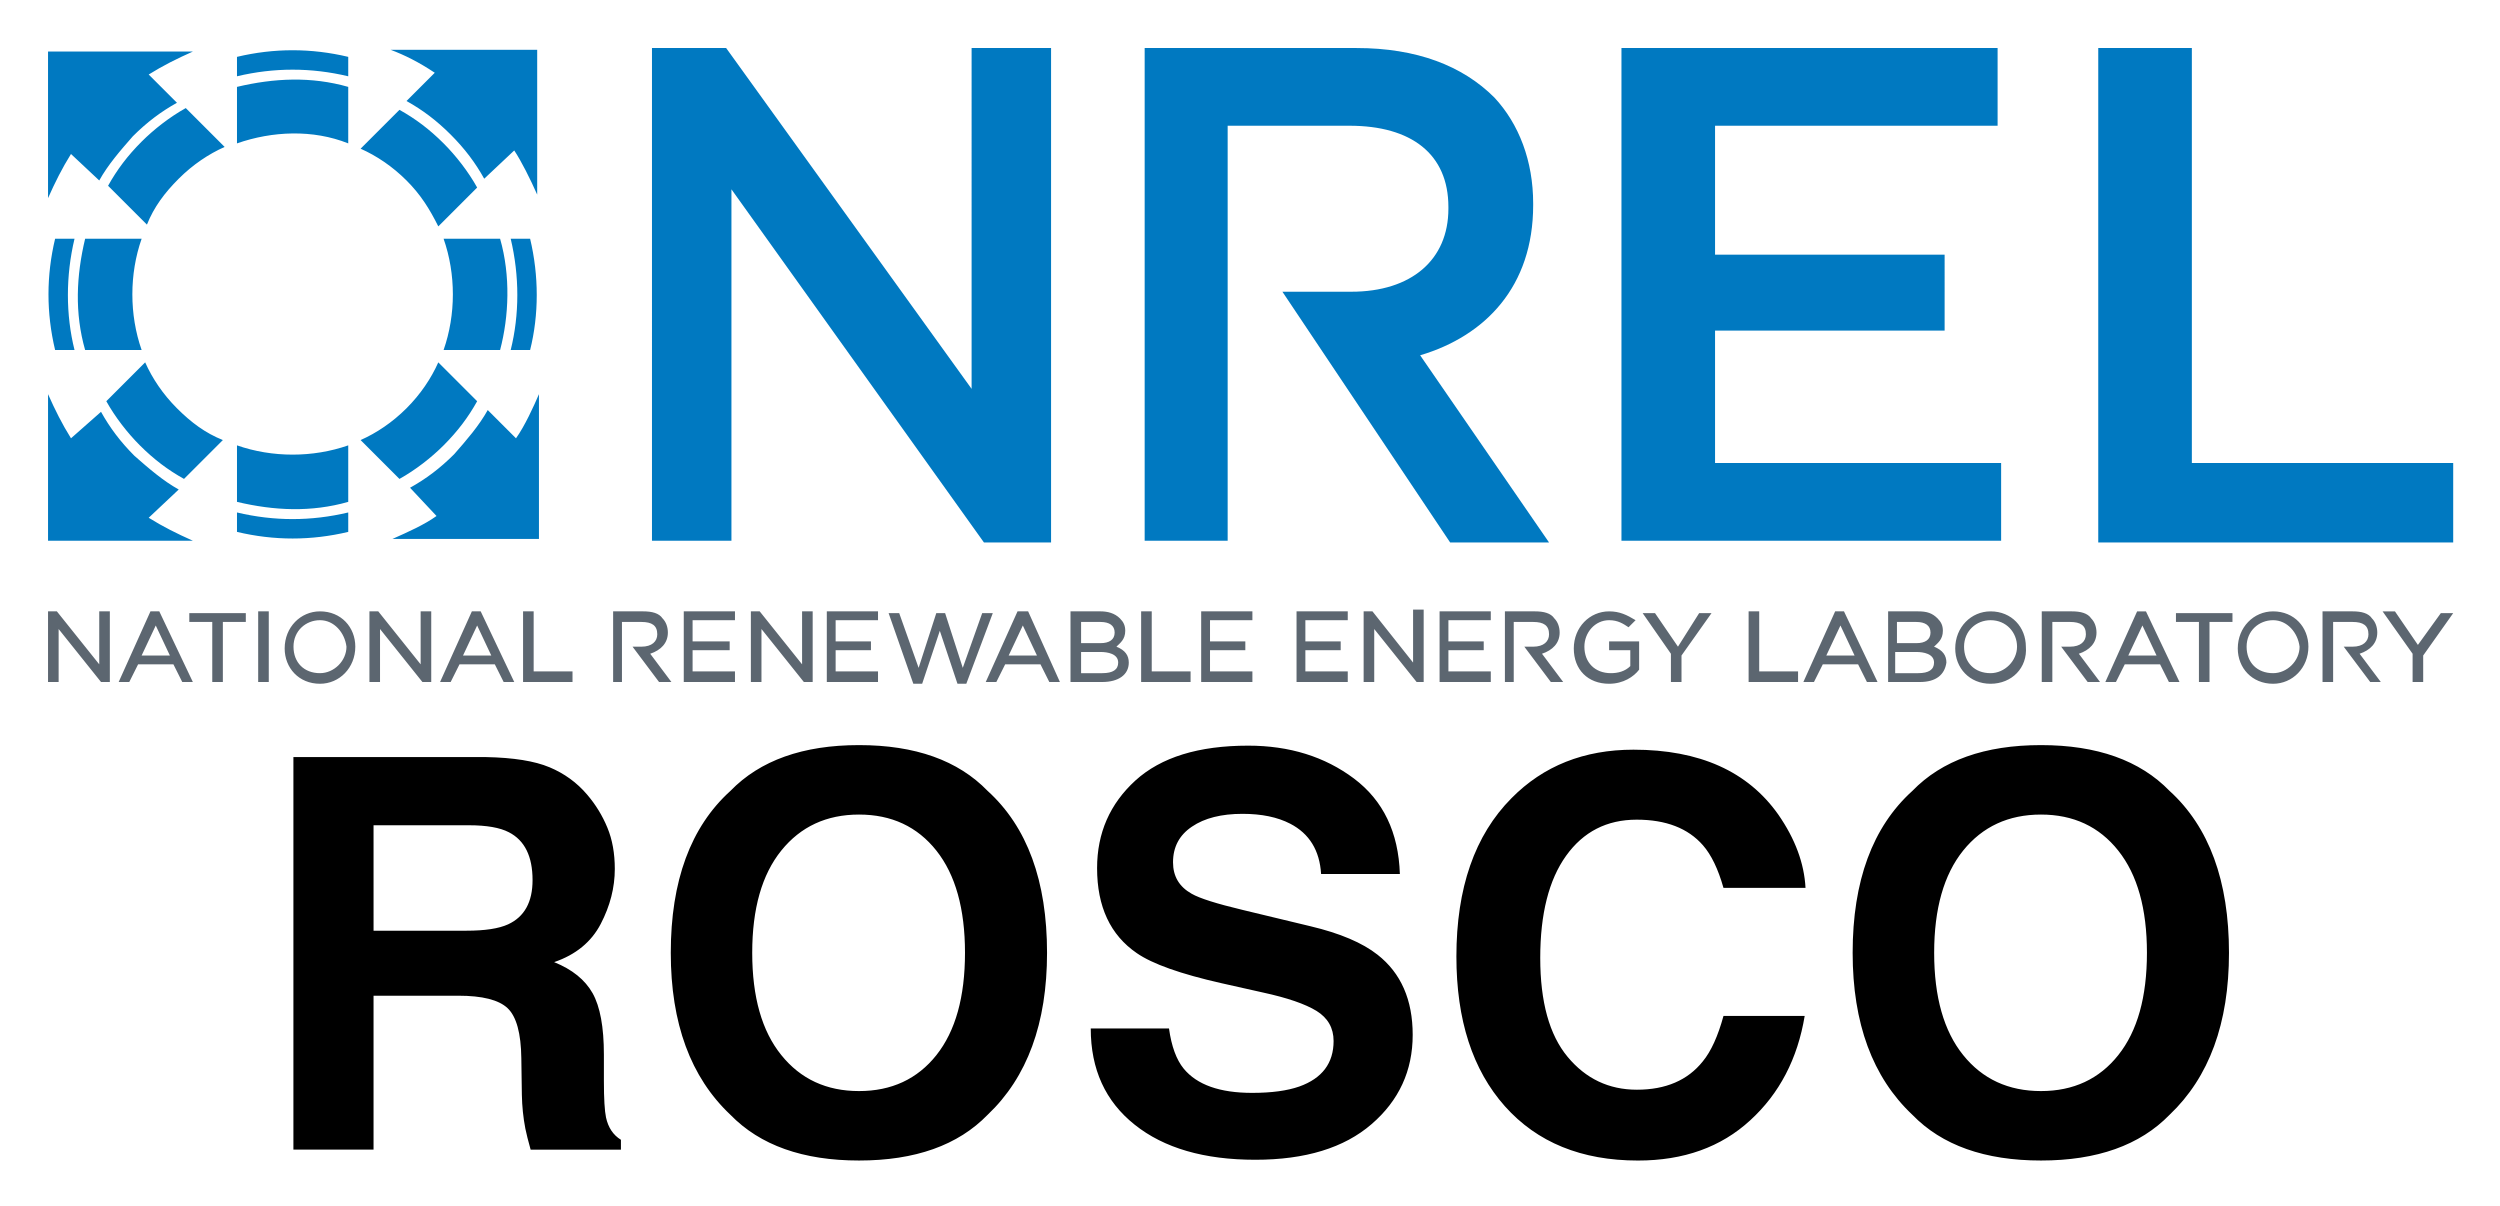
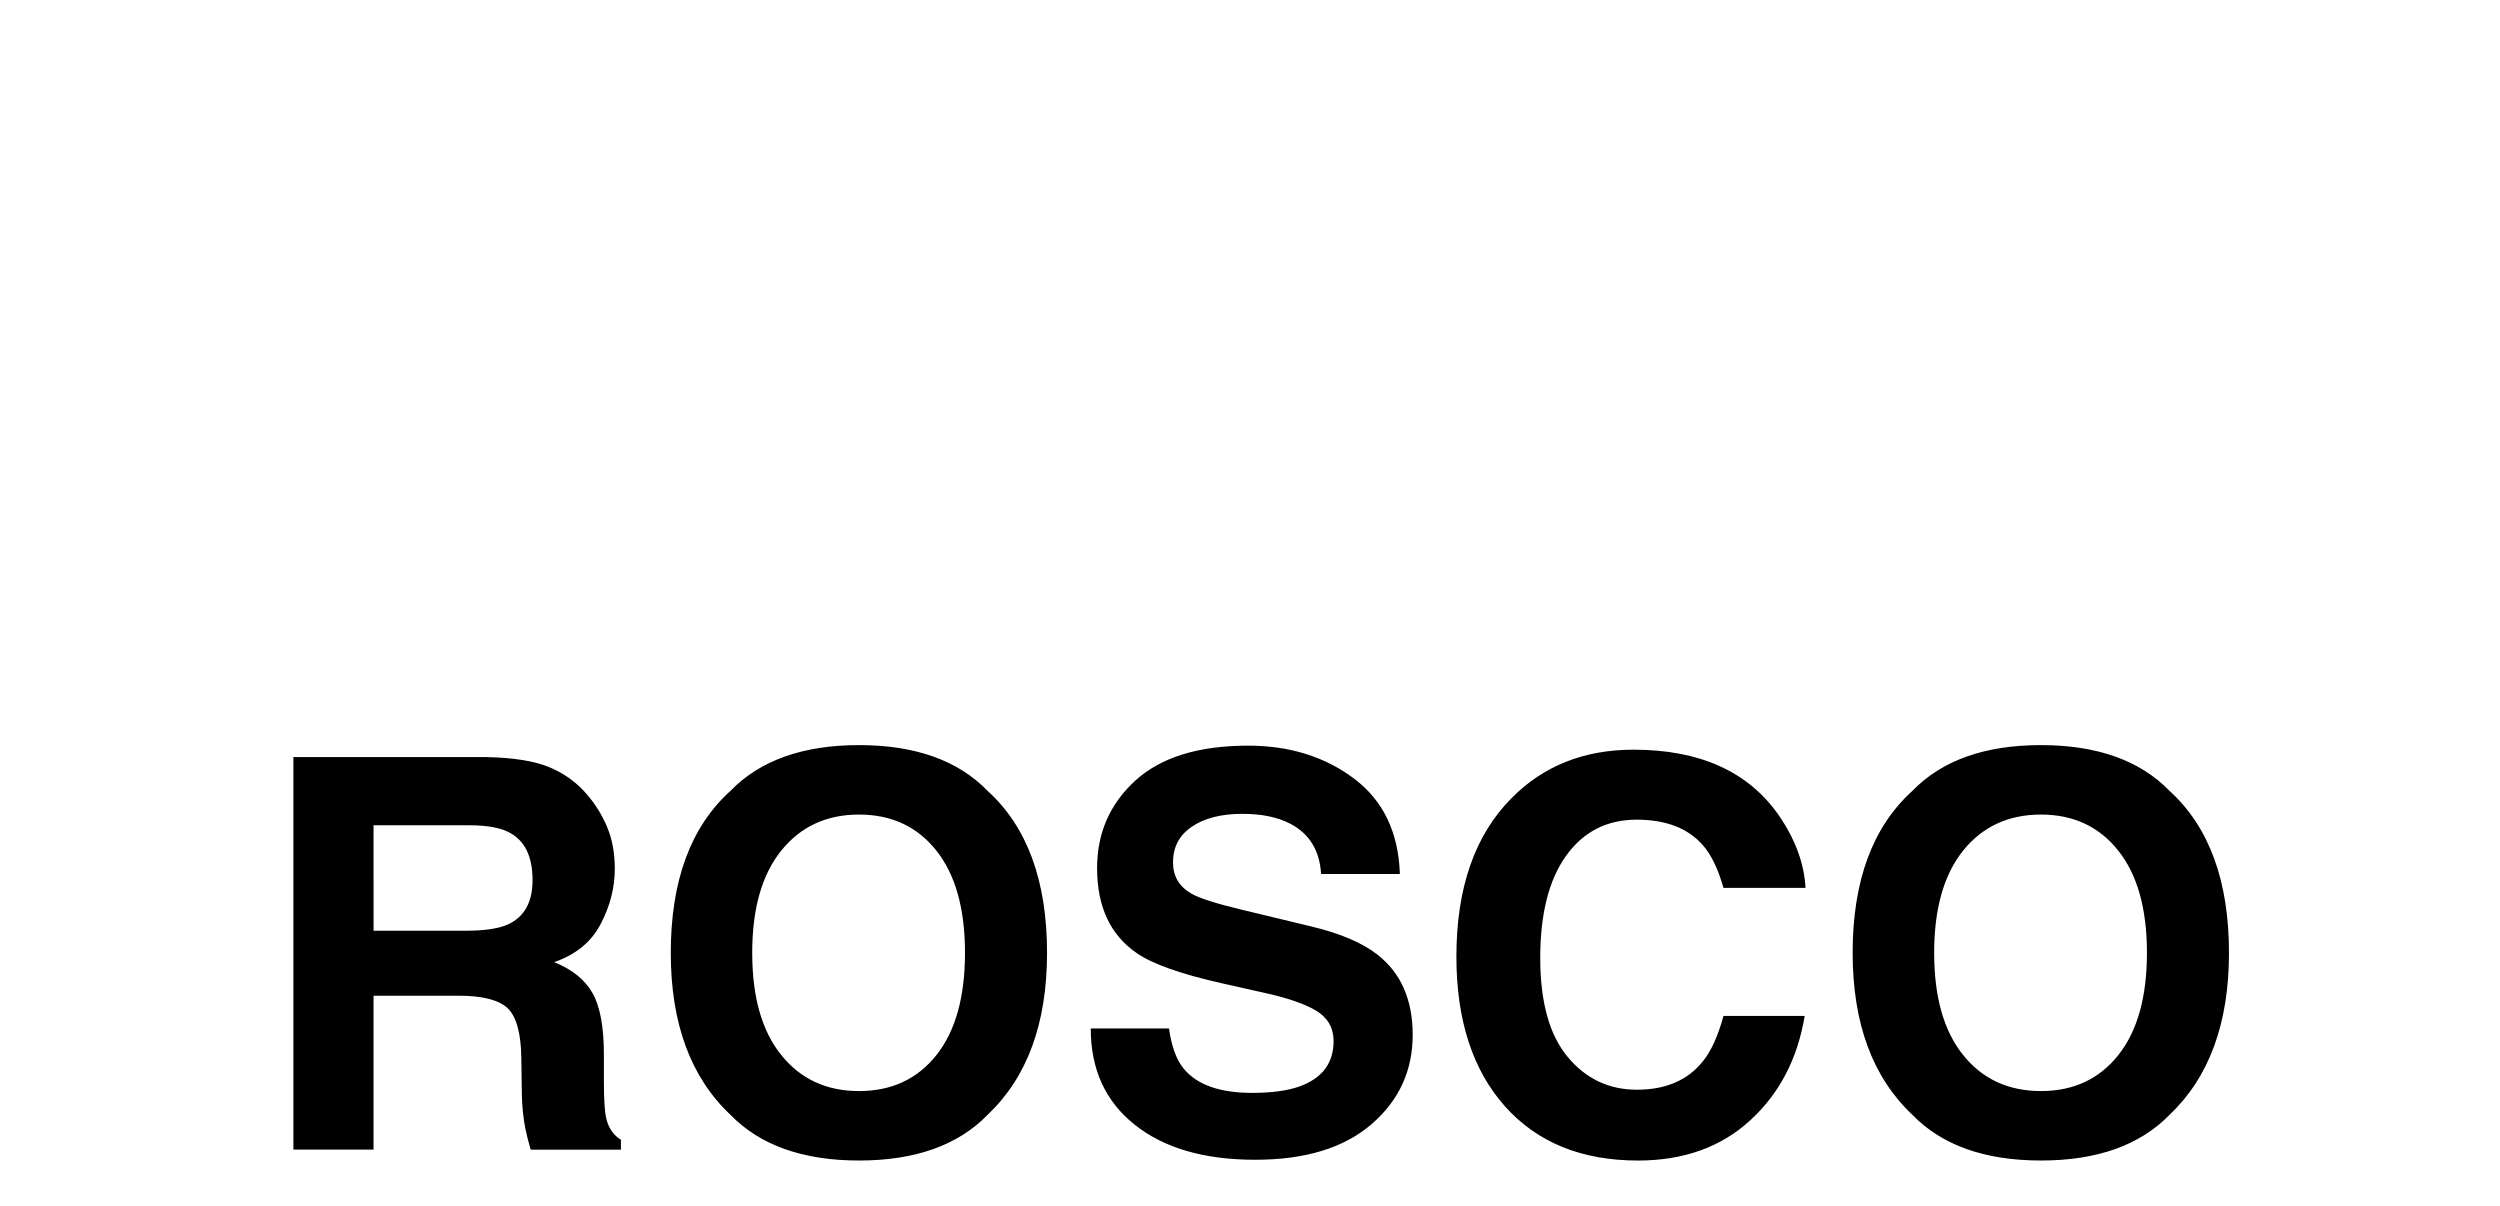
<svg xmlns="http://www.w3.org/2000/svg" role="img" viewBox="3.78 20.28 141.57 68.32">
  <title>ROSCO logo</title>
-   <path fill="#0079C1" fill-rule="evenodd" d="M28.5 49.5c-.7.5-1.6.9-2.5 1.3h8.3v-8.2c-.3.7-.8 1.8-1.3 2.5l-1.6-1.6c-.5.9-1.2 1.7-1.9 2.5-.8.8-1.6 1.4-2.5 1.9l1.5 1.6zm.1-8.7c-.4.9-1 1.8-1.8 2.6s-1.7 1.4-2.6 1.8l2.2 2.2c.9-.5 1.8-1.2 2.5-1.9.8-.8 1.4-1.6 1.9-2.5l-2.2-2.2zm5.2-.7c.5-2 .5-4.2 0-6.3h-1.1c.5 2.1.5 4.3 0 6.3h1.1zm-1.7 0c.5-1.9.6-4.2 0-6.3h-3.2c.7 2 .7 4.3 0 6.3h3.2zm.8-11.3c.4.6.9 1.6 1.3 2.5v-8.2h-8.3c.8.3 1.6.7 2.5 1.3L26.8 26c.9.5 1.7 1.1 2.5 1.9.8.8 1.4 1.6 1.9 2.5l1.7-1.6zm-8.7-.1c.9.4 1.8 1 2.6 1.8s1.3 1.6 1.8 2.6l2.2-2.2c-.5-.9-1.2-1.8-1.9-2.5-.8-.8-1.6-1.4-2.5-1.9l-2.2 2.2zm-.7-5.2c-2.1-.5-4.2-.5-6.3 0v1.1c2.1-.5 4.2-.5 6.3 0v-1.1zm0 1.7c-2.1-.6-4.2-.5-6.3 0v3.2c2-.7 4.3-.8 6.3 0v-3.2zM9.4 30.5c.5-.9 1.2-1.7 1.9-2.5.8-.8 1.6-1.4 2.5-1.9l-1.6-1.6c.8-.5 1.6-.9 2.5-1.3H6.5v8.3c.4-.9.8-1.7 1.3-2.5l1.6 1.5zm4.9-4.1c-.9.5-1.8 1.2-2.5 1.9-.8.8-1.4 1.6-1.9 2.5l2.2 2.2c.4-1 1-1.8 1.8-2.6s1.7-1.4 2.6-1.8l-2.2-2.2zm-5.7 7.4c-.5 2.1-.6 4.2 0 6.3h3.2c-.7-2-.7-4.3 0-6.3H8.6zm-1.7 0c-.5 2.1-.5 4.2 0 6.3H8c-.5-2-.5-4.2 0-6.3H6.9zm.9 11.3c-.5-.8-.9-1.6-1.3-2.5v8.3h8.2c-.9-.4-1.7-.8-2.5-1.3l1.7-1.6c-.9-.5-1.7-1.2-2.5-1.9-.8-.8-1.4-1.6-1.9-2.5l-1.7 1.5zm2-2.1c.5.9 1.2 1.8 1.9 2.5.8.8 1.6 1.4 2.5 1.9l2.2-2.2c-1-.4-1.8-1-2.6-1.8s-1.4-1.7-1.8-2.6L9.8 43zm7.4 2.5c2 .7 4.3.7 6.3 0v3.2c-2.1.6-4.2.5-6.3 0v-3.2zm0 3.8c2.1.5 4.2.5 6.3 0v1.1c-2.1.5-4.2.5-6.3 0v-1.1z" clip-rule="evenodd" />
-   <path fill="#0079C1" d="M40.7 23h4.2l13.9 19.3V23h4.5v28h-3.8L45.2 31v19.9h-4.5V23zm35.7 13.8h3.9c3.4 0 5.5-1.8 5.5-4.7V32c0-3-2.1-4.6-5.6-4.6h-6.9v23.5h-4.7V23h12c3.4 0 6 1 7.8 2.8 1.4 1.5 2.2 3.6 2.2 6v.1c0 4.6-2.7 7.4-6.4 8.5L91.5 51h-5.6l-9.5-14.2zM95.6 23h21.3v4.4h-16v7.3h13V39h-13v7.5h16.2v4.4H95.6V23zm27 0h5.3v23.5h14.8V51h-20.1V23z" />
-   <path fill="#5C6670" d="M9.9 58.9h-.4l-2.4-3v3h-.6v-4H7l2.4 3v-3h.6v4h-.1zm4.8 0h-.6l-.5-1h-2l-.5 1h-.6l1.8-4h.5l1.9 4zm-2.9-1.5h1.6l-.8-1.7-.8 1.7zm4.6 1.5h-.6v-3.4h-1.3V55h3.2v.5h-1.3v3.4zm2.6 0h-.6v-4h.6v4zm2.9.1c-1.2 0-2-.9-2-2 0-1.2.9-2.1 2-2.1 1.2 0 2 .9 2 2 0 1.2-.9 2.1-2 2.1zm0-3.6c-.8 0-1.5.6-1.5 1.5s.6 1.5 1.5 1.5c.8 0 1.5-.7 1.5-1.5-.1-.8-.7-1.5-1.5-1.5zm6.2 3.5h-.4l-2.4-3v3h-.6v-4h.5l2.4 3v-3h.6v4h-.1zm4.8 0h-.6l-.5-1h-2l-.5 1h-.6l1.8-4h.5l1.9 4zM30 57.4h1.6l-.8-1.7-.8 1.7zm6.2 1.5h-2.8v-4h.6v3.4h2.2v.6zm2.9 0h-.6v-4h1.7c.5 0 .9.1 1.1.4.2.2.3.5.3.8 0 .6-.4 1-1 1.2l1.2 1.6h-.7l-1.5-2h.5c.6 0 .9-.3.9-.7 0-.5-.3-.7-.9-.7H39v3.4zm50.5 0H89v-4h1.7c.5 0 .9.1 1.1.4.2.2.3.5.3.8 0 .6-.4 1-1 1.2l1.2 1.6h-.7l-1.5-2h.5c.6 0 .9-.3.9-.7 0-.5-.3-.7-.9-.7h-1.1v3.4zm30.4 0h-.6v-4h1.7c.5 0 .9.1 1.1.4.2.2.3.5.3.8 0 .6-.4 1-1 1.2l1.2 1.6h-.7l-1.5-2h.5c.6 0 .9-.3.9-.7 0-.5-.3-.7-.9-.7h-1v3.4zm15.9 0h-.6v-4h1.7c.5 0 .9.1 1.1.4.2.2.3.5.3.8 0 .6-.4 1-1 1.2l1.2 1.6h-.6l-1.5-2h.5c.6 0 .9-.3.9-.7 0-.5-.3-.7-.9-.7h-1.1v3.4zm-90.4 0h-3v-4h2.9v.5H43v1.2h2.1v.5H43v1.2h2.4v.6h.1zm4.2 0h-.4l-2.4-3v3h-.6v-4h.5l2.4 3v-3h.6v4h-.1zm3.9 0h-3v-4h2.9v.5h-2.4v1.2h2v.5h-2v1.2h2.4v.6h.1zm4.9.1H58l-1-3-1 3h-.5l-1.4-4h.6l1.1 3.1 1-3.1h.5l1 3.1 1.1-3.1h.6l-1.5 4zm5.3-.1h-.6l-.5-1h-2l-.5 1h-.6l1.8-4h.6l1.8 4zm-2.9-1.5h1.6l-.8-1.7-.8 1.7zm5.3 1.5h-1.8v-4h1.7c.4 0 .8.1 1.1.4.2.2.3.4.3.7 0 .5-.3.7-.5.9.5.2.7.5.7.9 0 .7-.6 1.1-1.5 1.1zm-1.2-.5h1.2c.6 0 .9-.2.9-.6 0-.5-.6-.6-1-.6H65v1.2zm0-1.7h1.1c.5 0 .8-.2.8-.6 0-.4-.3-.6-.8-.6H65v1.2zm6.2 2.2h-2.8v-4h.6v3.4h2.2v.6zm3.6 0h-3v-4h2.9v.5h-2.4v1.2h2v.5h-2v1.2h2.4v.6h.1zm5.4 0h-3v-4h2.9v.5h-2.4v1.2h2v.5h-2v1.2h2.4v.6h.1zm4.2 0H84l-2.4-3v3H81v-4h.5l2.3 2.9v-3h.6v4.1zm3.9 0h-3v-4h2.9v.5h-2.4v1.2h2v.5h-2v1.2h2.4v.6h.1zm6.6.1c-1.2 0-2-.8-2-2s.9-2.1 2-2.1c.6 0 1 .2 1.5.5l-.4.4c-.3-.2-.6-.4-1.1-.4-.8 0-1.4.7-1.4 1.5 0 .9.6 1.5 1.5 1.5.4 0 .8-.1 1.1-.4v-.9h-1.2v-.5h1.7v1.6c-.3.4-.9.8-1.7.8zm4.1-.1h-.6v-1.6L96.8 55h.7l1.3 1.9L100 55h.7L99 57.4v1.5zm6.6 0h-2.8v-4h.6v3.4h2.2v.6zm4.5 0h-.6l-.5-1h-2l-.5 1h-.6l1.8-4h.5l1.9 4zm-2.9-1.5h1.6l-.8-1.7-.8 1.7zm5.3 1.5h-1.8v-4h1.7c.5 0 .8.1 1.1.4.2.2.3.4.3.7 0 .5-.3.7-.5.9.5.2.7.5.7.9-.1.7-.6 1.1-1.5 1.1zm-1.3-.5h1.2c.6 0 .9-.2.9-.6 0-.5-.6-.6-1-.6h-1.2v1.2h.1zm0-1.7h1.1c.5 0 .8-.2.8-.6 0-.4-.3-.6-.8-.6h-1.1v1.2zm5.3 2.3c-1.2 0-2-.9-2-2 0-1.2.9-2.1 2-2.1 1.2 0 2 .9 2 2 .1 1.2-.8 2.1-2 2.1zm0-3.6c-.8 0-1.5.6-1.5 1.5s.6 1.5 1.5 1.5c.8 0 1.5-.7 1.5-1.5s-.6-1.5-1.5-1.5zm10.7 3.5h-.6l-.5-1h-2l-.5 1h-.6l1.8-4h.5l1.9 4zm-2.9-1.5h1.6l-.8-1.7-.8 1.7zm4.6 1.5h-.6v-3.4H127V55h3.2v.5h-1.3v3.4zm3.6.1c-1.2 0-2-.9-2-2 0-1.2.9-2.1 2-2.1 1.2 0 2 .9 2 2 0 1.2-.9 2.1-2 2.1zm0-3.6c-.8 0-1.5.6-1.5 1.5s.6 1.5 1.5 1.5c.8 0 1.5-.7 1.5-1.5-.1-.8-.7-1.5-1.5-1.5zm8.5 3.5h-.6v-1.6l-1.7-2.4h.7l1.3 1.9L142 55h.7l-1.7 2.4v1.5z" />
  <path d="M24.933 67.013h5.401c1.004 0 1.759.133 2.261.395.897.459 1.343 1.364 1.343 2.711 0 1.248-.463 2.08-1.386 2.505-.523.24-1.308.36-2.355.36h-5.263zm9.96-3.286c-.836-.352-2.038-.545-3.595-.575H20.395v22.229h4.538v-8.716h4.796c1.368 0 2.299.236 2.797.708.498.472.759 1.42.776 2.835l.03 2.068c.013.652.077 1.291.197 1.913.06.305.163.699.3 1.193h5.113v-.558c-.442-.27-.721-.695-.845-1.265-.077-.365-.12-1.051-.12-2.068v-1.493c0-1.557-.214-2.715-.639-3.475-.429-.759-1.154-1.347-2.179-1.759 1.227-.42 2.106-1.141 2.638-2.162.532-1.021.798-2.059.798-3.114 0-.875-.137-1.656-.42-2.338-.283-.686-.665-1.308-1.145-1.87-.583-.686-1.295-1.201-2.136-1.553zm21.916 16.3c-1.081 1.36-2.544 2.038-4.384 2.038-1.84 0-3.307-.678-4.401-2.038-1.098-1.356-1.647-3.286-1.647-5.791 0-2.501.549-4.431 1.647-5.791 1.094-1.356 2.561-2.038 4.401-2.038 1.84 0 3.303.682 4.384 2.046 1.077 1.36 1.617 3.29 1.617 5.782 0 2.505-.54 4.435-1.617 5.791zm2.9 3.38c2.243-2.123 3.363-5.178 3.363-9.171 0-4.071-1.12-7.129-3.363-9.167-1.677-1.733-4.105-2.595-7.284-2.595-3.174 0-5.602.862-7.284 2.595-2.252 2.038-3.376 5.096-3.376 9.167 0 3.994 1.124 7.048 3.376 9.171 1.682 1.729 4.109 2.591 7.284 2.591 3.179 0 5.607-.862 7.284-2.591zm-7.284-20.933zm17.553 16.047h-4.431c0 2.312.828 4.127 2.488 5.448 1.66 1.325 3.934 1.986 6.829 1.986 2.835 0 5.032-.673 6.585-2.016 1.553-1.338 2.329-3.028 2.329-5.057 0-1.982-.661-3.496-1.99-4.538-.854-.673-2.119-1.214-3.801-1.613l-3.831-.922c-1.476-.352-2.441-.656-2.895-.918-.704-.395-1.055-.987-1.055-1.78 0-.867.356-1.54 1.072-2.02.712-.485 1.669-.725 2.865-.725 1.077 0 1.973.184 2.698.558 1.085.562 1.669 1.514 1.75 2.848h4.461c-.077-2.359-.944-4.161-2.599-5.405-1.656-1.24-3.65-1.862-5.993-1.862-2.805 0-4.933.656-6.383 1.973-1.446 1.321-2.171 2.973-2.171 4.963 0 2.183.751 3.788 2.248 4.813.884.613 2.484 1.18 4.796 1.703l2.351.528c1.381.3 2.389.648 3.033 1.042.643.399.965.969.965 1.703 0 1.257-.648 2.115-1.943 2.578-.686.24-1.574.36-2.672.36-1.827 0-3.119-.455-3.874-1.373-.412-.502-.691-1.261-.832-2.273zm4.513-16.047zm14.885 3.003c-2.085 2.098-3.123 5.092-3.123 8.97 0 3.59.914 6.417 2.745 8.476 1.827 2.05 4.341 3.076 7.537 3.076 2.587 0 4.706-.759 6.357-2.278 1.656-1.514 2.681-3.487 3.084-5.911h-4.598c-.313 1.145-.704 2.008-1.175 2.578-.854 1.068-2.098 1.6-3.728 1.6-1.587 0-2.895-.622-3.925-1.862-1.034-1.244-1.549-3.11-1.549-5.602 0-2.492.489-4.423 1.463-5.782.978-1.364 2.308-2.046 3.998-2.046 1.66 0 2.908.485 3.753 1.45.472.54.862 1.347 1.162 2.411h4.646c-.073-1.386-.583-2.767-1.54-4.148-1.729-2.449-4.461-3.676-8.202-3.676-2.797 0-5.1.914-6.906 2.745zm6.769-3.003zm27.591 17.553c-1.081 1.36-2.544 2.038-4.38 2.038-1.84 0-3.312-.678-4.405-2.038-1.094-1.356-1.643-3.286-1.643-5.791 0-2.501.549-4.431 1.643-5.791 1.094-1.356 2.565-2.038 4.405-2.038 1.836 0 3.299.682 4.38 2.046 1.081 1.36 1.621 3.29 1.621 5.782 0 2.505-.54 4.435-1.621 5.791zm2.904 3.38c2.239-2.123 3.363-5.178 3.363-9.171 0-4.071-1.124-7.129-3.363-9.167-1.682-1.733-4.109-2.595-7.284-2.595-3.179 0-5.606.862-7.284 2.595-2.252 2.038-3.38 5.096-3.38 9.167 0 3.994 1.128 7.048 3.38 9.171 1.677 1.729 4.105 2.591 7.284 2.591 3.174 0 5.602-.862 7.284-2.591zm-7.284-20.933z" />
</svg>